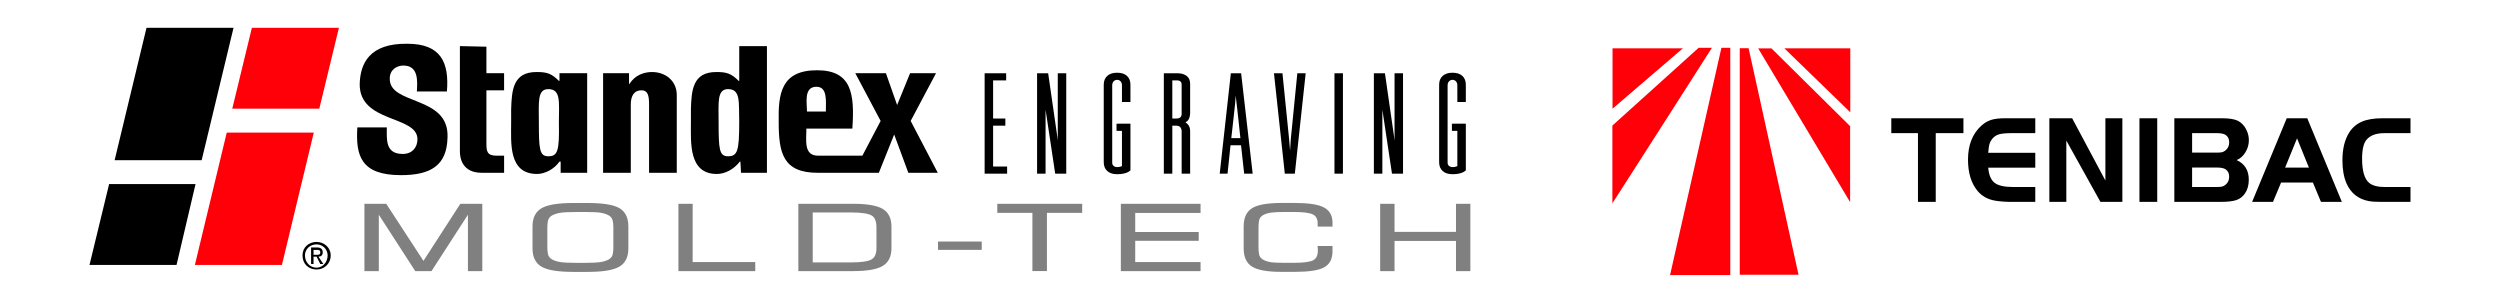
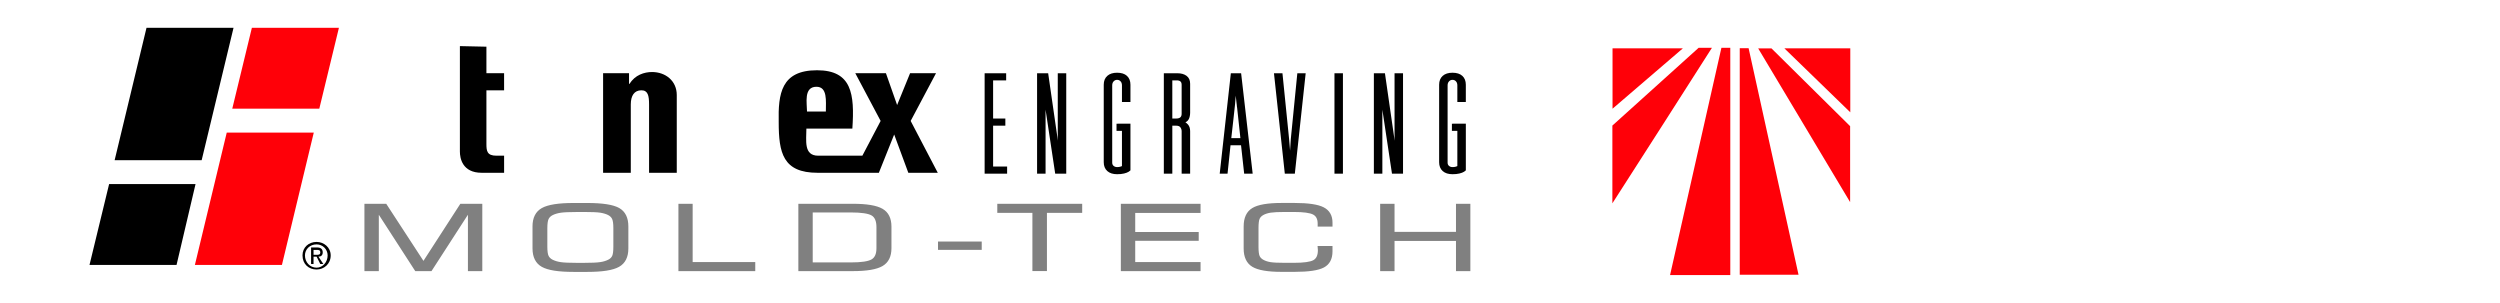
<svg xmlns="http://www.w3.org/2000/svg" xml:space="preserve" width="4.127in" height="0.5in" version="1.1" style="shape-rendering:geometricPrecision; text-rendering:geometricPrecision; image-rendering:optimizeQuality; fill-rule:evenodd; clip-rule:evenodd" viewBox="0 0 2558.76 310.06">
  <defs>
    <style type="text/css">
   
    .fil4 {fill:none}
    .fil1 {fill:black}
    .fil3 {fill:gray}
    .fil0 {fill:#FF0008}
    .fil2 {fill:black;fill-rule:nonzero}
   
  </style>
  </defs>
  <g id="Layer_x0020_1">
    <g id="_1116036144">
      <g>
        <polygon class="fil0" points="326.63,111.26 237.53,111.26 257.61,28.45 346.71,28.45 " />
        <polygon class="fil0" points="320.98,135.73 288.36,271.24 199.26,271.24 231.88,135.73 " />
        <polygon class="fil1" points="199.93,188.43 111.46,188.43 91.38,271.24 180.48,271.24 " />
        <polygon class="fil1" points="206.21,163.97 238.83,28.45 149.74,28.45 117.11,163.97 " />
        <g id="_2446766482448">
-           <path class="fil1" d="M410.22 179.29c-41.03,0 -46.45,-19.9 -44.65,-48.85l30.17 0c0,12.07 -1.81,27.15 16.29,27.15 9.65,0 15.08,-6.64 15.08,-15.08 0,-24.73 -59.73,-16.28 -59.12,-56.7 0.6,-20.51 9.65,-41.62 48.86,-41.02 34.39,0 42.84,19.3 40.42,48.85l-30.77 0c0.61,-10.86 1.81,-26.54 -13.87,-26.54 -6.64,0 -13.87,4.22 -13.87,13.27 -0.6,27.75 60.94,16.89 59.13,60.32 -0.61,28.95 -17.5,38.6 -47.66,38.6l0 -0 0 -0z" />
          <path class="fil1" d="M492.87 176.88c-19.91,0 -22.32,-15.08 -22.32,-21.71l0 -107.97 27.15 0.6 0 27.15 18.1 0 0 17.49 -18.1 0 0 54.88c0,7.24 0.61,12.06 10.26,12.06 1.81,0 6.64,0 7.85,0l0 17.49 -22.93 0 -0 0 -0 0z" />
          <path class="fil1" d="M643.69 85.8l0.61 0c5.43,-9.05 15.08,-12.07 22.92,-12.07 13.87,0 25.34,9.05 25.34,23.53l0 79.62 -28.35 0 0 -69.97c0,-9.05 -1.21,-14.47 -7.85,-14.47 -7.24,0 -10.86,5.43 -10.86,14.47l0 69.97 -28.35 0 0 -101.94 26.55 0 0 10.85 0.01 0z" />
-           <path class="fil1" d="M707.04 111.73c0.61,-19.3 1.81,-38 25.94,-38 10.26,0 15.08,1.21 22.93,9.05l0.61 0 0 -35.58 28.35 0 0 129.69 -26.55 0 -0.6 -11.46 -0.6 0c-6.04,7.84 -15.09,12.67 -23.53,12.67 -28.95,0 -26.55,-31.97 -26.55,-52.48l0 -13.87 -0 -0.01 -0 0zm49.47 13.27c-0.61,-19.91 1.81,-33.77 -11.46,-33.77 -11.46,0 -9.65,13.87 -9.65,33.77 0,27.75 0.6,34.98 9.65,34.98 9.65,0 11.46,-5.43 11.46,-34.98z" />
-           <path class="fil1" d="M523.03 111.73c0.6,-19.3 1.81,-38 25.94,-38 10.26,0 15.08,1.21 22.93,9.05l0.6 0 0 -7.84 28.35 0 0 101.94 -27.15 0 0 -11.46 -1.21 0c-5.43,7.84 -15.08,12.67 -22.92,12.67 -29.56,0 -26.55,-31.97 -26.55,-52.48l0 -13.87 0 -0.01 -0 0zm48.87 13.27c0,-19.91 2.41,-33.77 -10.86,-33.77 -11.46,0 -9.65,13.87 -9.65,33.77 0,27.75 0.61,34.98 9.65,34.98 9.65,0 11.46,-5.43 10.86,-34.98z" />
          <path class="fil1" d="M836.74 176.88c-35.59,0 -39.82,-20.51 -39.82,-51.88 -0.61,-28.95 2.41,-53.08 39.21,-53.08 35.59,0 38.61,24.13 36.19,59.71l-47.06 0c0,12.07 -3.02,27.75 12.07,27.75l45.24 0 18.7 -35.58 -25.94 -48.85 31.36 0 11.46 32.58 13.27 -32.58 26.55 0 -25.95 48.85 27.76 53.08 -30.16 0 -14.48 -39.2 -15.68 39.2 -62.75 0 0.02 0 -0.01 0zm8.45 -62.73c0,-10.85 1.81,-25.33 -9.65,-25.33 -13.27,0 -9.65,16.89 -9.65,25.34l19.3 0 0 -0.01z" />
        </g>
        <path class="fil1" d="M311.94 261.46c0,-6.28 5.02,-11.29 11.92,-11.29 6.28,0 11.3,5.02 11.3,11.29 0,6.9 -5.02,12.55 -11.3,12.55 -6.9,0 -11.92,-5.65 -11.92,-12.55zm11.92 14.43c7.53,0 14.43,-5.64 14.43,-14.43 0,-8.15 -6.9,-13.81 -14.43,-13.81 -8.15,0 -14.43,5.64 -14.43,13.81 0,8.79 6.28,14.43 14.43,14.43zm-3.13 -13.17l3.13 0 3.77 7.53 3.13 0 -5.02 -7.53c2.51,0 4.39,-1.25 4.39,-4.39 0,-3.13 -1.88,-5.02 -5.64,-5.02l-6.28 0 0 16.94 2.51 0 0 -7.53 0 0 -0 0zm0 -1.88l0 -5.02 3.13 0c1.88,0 3.77,0 3.77,2.51 0,2.51 -1.88,2.51 -3.77,2.51l-3.13 0 0 0 0 0z" />
        <path class="fil2" d="M1008.86 74.99l20.9 0 0 7.29 -13.36 0 0 39.06 12.53 0 0 7.29 -12.53 0 0 41.84 14.34 0 0 7.29 -23.02 0 0 -102.78 1.14 0 -0.01 0 0 0zm53.73 0l10.17 0 9.47 65.71 0.43 3.34 -0.07 -4.02 0 -65.03 8.68 0 0 102.78 -11.31 0 -9.86 -65.52 0 65.52 -8.69 0 0 -102.78 1.15 0 0.01 0zm81.29 51.64l13.11 0 0 47.77 -1.78 1.38c-0.58,0.37 -1.27,0.7 -2.07,1.01 -0.77,0.29 -1.66,0.57 -2.65,0.81 -1.01,0.24 -2.12,0.43 -3.31,0.55 -1.2,0.12 -2.5,0.18 -3.85,0.18 -2.11,0 -3.99,-0.26 -5.65,-0.78 -1.69,-0.53 -3.15,-1.35 -4.37,-2.43 -1.22,-1.09 -2.14,-2.41 -2.75,-3.94 -0.6,-1.51 -0.9,-3.22 -0.9,-5.12l0 -79.35c0,-3.87 1.22,-6.89 3.65,-9.06 1.21,-1.08 2.68,-1.9 4.37,-2.43 1.65,-0.52 3.54,-0.78 5.65,-0.78 2.15,0 4.07,0.27 5.73,0.78 1.72,0.53 3.18,1.35 4.36,2.44 1.2,1.09 2.1,2.41 2.69,3.94 0.58,1.5 0.88,3.22 0.88,5.11l0 17.7 -8.69 0 0 -17.01c0,-0.89 -0.12,-1.69 -0.37,-2.39 -0.23,-0.68 -0.59,-1.27 -1.07,-1.78 -0.46,-0.5 -0.99,-0.88 -1.57,-1.13 -0.58,-0.25 -1.25,-0.37 -1.98,-0.37 -0.68,0 -1.32,0.12 -1.88,0.37 -0.58,0.25 -1.13,0.64 -1.62,1.16 -0.49,0.51 -0.86,1.11 -1.1,1.77 -0.25,0.69 -0.38,1.49 -0.38,2.38l0 79.07c0,0.73 0.12,1.37 0.35,1.91 0.23,0.54 0.58,1.01 1.04,1.4 0.49,0.42 1.03,0.73 1.63,0.94 0.61,0.21 1.26,0.32 1.96,0.32 0.61,0 1.18,-0.03 1.71,-0.09 0.53,-0.07 1.03,-0.16 1.47,-0.28l1.29 -0.44 0.51 -0.23 0 -36.06 -5.56 0 0 -7.29 1.15 0 -0 -0.02 0 -0zm48.43 -51.64l12.81 0c1.85,0 3.56,0.21 5.09,0.63 1.56,0.43 2.94,1.08 4.14,1.95 1.25,0.9 2.2,2.06 2.83,3.45 0.61,1.35 0.92,2.93 0.92,4.71l0 29.51c0,1.27 -0.12,2.46 -0.34,3.58 -0.21,1.12 -0.57,2.16 -1.03,3.11 -0.51,1.04 -1.3,1.93 -2.37,2.66l-1.09 0.64 0.2 0.13c0.88,0.57 1.68,1.26 2.4,2.08 0.75,0.86 1.33,1.88 1.69,3.04 0.36,1.13 0.54,2.41 0.54,3.82l0 43.45 -8.69 0 0 -43.45c0,-1.51 -0.46,-2.86 -1.36,-4.04 -0.4,-0.52 -0.96,-0.92 -1.68,-1.19 -0.78,-0.3 -1.76,-0.44 -2.92,-0.44l-3.59 0 0 49.14 -8.69 0 0 -102.78 1.15 0 -0.01 -0 -0 0zm11.41 46.35c1.98,0 3.44,-0.42 4.36,-1.23 0.87,-0.78 1.32,-2.04 1.32,-3.75l0 -29.51c0,-1.57 -0.4,-2.72 -1.19,-3.44 -0.82,-0.75 -2.14,-1.13 -3.93,-1.13l-4.43 0 0 39.06 3.87 0 0 0zm66.48 27.34l-10.76 0c-0.99,9.69 -2.13,19.38 -3.06,29.09l-8.01 0c3.73,-34.26 7.55,-68.53 11.39,-102.78l10.53 0c3.85,34.26 7.86,68.52 11.82,102.78l-8.7 0 -3.21 -29.09 -0 0zm-0.66 -7.29c-1.08,-10.33 -2.27,-20.65 -3.34,-30.99l-0.23 -1.44 -0.13 -1.53c-0.04,-0.94 -0.15,-1.83 -0.33,-2.69 -0.33,-2.13 -0.48,-4.61 -0.73,-6.8l-0.68 8.66c-1.18,11.6 -2.6,23.19 -3.87,34.79l9.3 0 0.01 -0 0 -0zm35.63 -66.4l7.43 0 6.78 67.15c0.36,4.04 0.7,8.05 1.01,12.09 0.19,-4.04 0.45,-8.04 0.77,-12.07l6.66 -67.16 8.55 0c-3.75,34.25 -7.49,68.52 -11.1,102.78l-10.26 0c-3.72,-34.26 -7.43,-68.52 -11.1,-102.78l1.27 0 -0 0 -0 0zm61.8 0l7.54 0 0 102.78 -8.67 0 0 -102.78 1.15 0 -0.01 0zm40.36 0l10.18 0 9.47 65.71 0.44 3.4 -0.07 -4.07 0 -65.03 8.68 0 0 102.78 -11.31 0c-3.24,-21.84 -6.6,-43.66 -9.85,-65.5l0 65.5 -8.69 0 0 -102.78 1.15 0 -0.01 0 -0 -0zm79.89 51.64l13.11 0 0 47.77 -1.78 1.38c-0.58,0.37 -1.27,0.7 -2.07,1.01 -0.75,0.29 -1.64,0.56 -2.66,0.81 -1,0.24 -2.11,0.43 -3.31,0.55 -1.2,0.12 -2.5,0.18 -3.85,0.18 -2.11,0 -3.99,-0.26 -5.65,-0.78 -1.68,-0.53 -3.15,-1.35 -4.36,-2.43 -1.22,-1.09 -2.14,-2.41 -2.75,-3.94 -0.6,-1.51 -0.9,-3.22 -0.9,-5.12l0 -79.35c0,-1.9 0.3,-3.61 0.9,-5.12 0.61,-1.53 1.53,-2.85 2.75,-3.94 1.21,-1.08 2.67,-1.9 4.36,-2.43 1.65,-0.52 3.54,-0.78 5.65,-0.78 2.15,0 4.07,0.27 5.73,0.78 1.71,0.53 3.18,1.36 4.36,2.44 1.2,1.09 2.1,2.41 2.69,3.94 0.58,1.5 0.88,3.21 0.88,5.11l0 17.7 -8.68 0 0 -17.01c0,-0.88 -0.12,-1.68 -0.37,-2.39 -0.24,-0.68 -0.6,-1.27 -1.07,-1.78 -0.47,-0.5 -1,-0.88 -1.57,-1.13 -0.58,-0.25 -1.24,-0.37 -1.98,-0.37 -0.68,0 -1.32,0.12 -1.88,0.37 -0.58,0.25 -1.13,0.64 -1.62,1.16 -0.98,1.03 -1.48,2.42 -1.48,4.15l0 79.07c0,1.41 0.47,2.52 1.4,3.31 0.49,0.42 1.04,0.73 1.62,0.94 0.61,0.21 1.26,0.32 1.96,0.32 0.61,0 1.18,-0.03 1.71,-0.09 0.53,-0.07 1.03,-0.16 1.47,-0.28l1.29 -0.44 0.52 -0.24 0 -36.06 -5.57 0 0 -7.29 1.15 0 0.01 -0.01 0 -0z" />
        <path class="fil3" d="M372.82 276.38l0 -67.77 22.32 0 38.11 58.44 37.77 -58.44 22.47 0 0 68.92 -14.72 0 0 -57.69 -37.28 57.69 -16.64 0 -37.29 -57.69 0 57.69 -14.72 0 0 -1.15 -0 0zm224.54 -59.35l-7 0c-3.96,0 -7.33,0.07 -10.09,0.19 -2.76,0.12 -4.97,0.32 -6.59,0.56 -1.57,0.23 -3.04,0.57 -4.44,0.98 -1.35,0.4 -2.6,0.89 -3.74,1.46 -1.01,0.51 -1.86,1.11 -2.55,1.78 -0.68,0.67 -1.22,1.43 -1.62,2.26 -0.4,0.86 -0.72,2.06 -0.93,3.61 -0.21,1.58 -0.33,3.53 -0.33,5.81l0 18.88c0,2.28 0.12,4.2 0.33,5.77 0.21,1.53 0.52,2.73 0.93,3.56 0.39,0.83 0.94,1.57 1.63,2.23 0.69,0.67 1.54,1.27 2.55,1.77 1.13,0.56 2.39,1.05 3.74,1.46 1.36,0.41 2.84,0.74 4.44,0.98 1.63,0.25 3.83,0.44 6.58,0.56 2.76,0.13 6.14,0.19 10.1,0.19l7 0c3.97,0 7.35,-0.07 10.13,-0.19 2.77,-0.12 4.99,-0.32 6.64,-0.56 1.62,-0.24 3.12,-0.57 4.48,-0.98 1.38,-0.42 2.64,-0.91 3.76,-1.47 0.98,-0.5 1.82,-1.07 2.49,-1.73 0.67,-0.64 1.19,-1.37 1.57,-2.17 0.39,-0.82 0.69,-2 0.89,-3.54 0.21,-1.59 0.32,-3.56 0.32,-5.91l0 -18.96c0,-2.29 -0.12,-4.24 -0.33,-5.82 -0.21,-1.55 -0.53,-2.75 -0.94,-3.61 -0.39,-0.84 -0.94,-1.6 -1.62,-2.26 -0.69,-0.68 -1.55,-1.27 -2.56,-1.79 -1.1,-0.55 -2.33,-1.03 -3.66,-1.41 -1.36,-0.4 -2.84,-0.73 -4.42,-0.97 -1.62,-0.23 -3.83,-0.42 -6.59,-0.53 -2.77,-0.12 -6.17,-0.18 -10.17,-0.18l0 0 0 0.01zm-52.48 14.75c0,-4.44 0.79,-8.23 2.37,-11.35 1.59,-3.17 3.99,-5.66 7.19,-7.45 3.09,-1.74 7.36,-3.04 12.81,-3.91 5.37,-0.85 11.9,-1.27 19.57,-1.27l14.26 0c7.74,0 14.31,0.42 19.71,1.26 5.46,0.85 9.73,2.13 12.8,3.85 3.14,1.77 5.51,4.26 7.09,7.45 1.55,3.14 2.33,6.95 2.33,11.42l0 22.58c0,4.45 -0.8,8.25 -2.38,11.38 -1.6,3.18 -4.01,5.67 -7.21,7.45 -3.11,1.73 -7.39,3.03 -12.82,3.89 -5.37,0.84 -11.88,1.26 -19.52,1.26l-14.26 0c-7.66,0 -14.18,-0.42 -19.56,-1.26 -5.45,-0.86 -9.71,-2.16 -12.81,-3.89 -3.19,-1.78 -5.59,-4.28 -7.19,-7.45 -1.57,-3.13 -2.37,-6.94 -2.37,-11.38l0 -22.58 -0.01 0zm149.38 44.6l0 -67.77 14.57 0 0 59.67 64.09 0 0 9.25 -78.66 0 0 -1.15 0 0 0 0zm122.77 0l0 -67.77 55.74 0c7.14,0 13.23,0.42 18.27,1.26 5.1,0.85 9.15,2.14 12.14,3.86 3.06,1.76 5.36,4.19 6.89,7.28 1.51,3.04 2.27,6.72 2.27,11l0 21.99c0,8.7 -3.07,14.84 -9.2,18.38 -2.99,1.73 -7.03,3.03 -12.13,3.89 -5.03,0.84 -11.11,1.27 -18.23,1.27l-55.74 0 0 -1.15 -0 0 0 -0zm14.72 -7.74l38.97 0c5.39,0 9.88,-0.27 13.47,-0.81 3.49,-0.52 6.1,-1.29 7.81,-2.3 1.64,-0.96 2.88,-2.37 3.7,-4.22 0.86,-1.92 1.28,-4.33 1.28,-7.24l0 -21.54c0,-3.06 -0.43,-5.6 -1.28,-7.61 -0.82,-1.93 -2.04,-3.39 -3.65,-4.33 -1.71,-1.01 -4.32,-1.77 -7.83,-2.3 -3.59,-0.53 -8.1,-0.81 -13.51,-0.81l-38.97 0 0 51.16 -0 0.01 -0 -0zm128.25 -13.98l0 -7.37 44.75 0 0 8.51 -44.75 0 0 -1.14zm60.68 -37.86l0 -8.2 86.91 0 0 9.34 -36.09 0 0 59.58 -14.88 0 0 -59.58 -35.94 0 0 -1.14 0.01 0zm126.48 59.58l0 -67.77 81.61 0 0 9.34 -66.89 0 0 19.53 64.99 0 0 9.06 -64.99 0 0 21.74 66.89 0 0 9.25 -81.61 0 0 -1.15 0 0zm125.73 -44.62c0,-4.44 0.73,-8.22 2.19,-11.35 1.48,-3.18 3.73,-5.67 6.7,-7.46 2.89,-1.74 6.86,-3.05 11.89,-3.91 4.96,-0.84 10.98,-1.27 18.07,-1.27l13.22 0c7.01,0 13,0.37 17.93,1.09 5,0.73 8.98,1.86 11.9,3.36 3.01,1.55 5.28,3.64 6.79,6.28 1.5,2.62 2.25,5.77 2.25,9.41l0 4.04 -15.19 0 0 -2.98c0,-2.34 -0.39,-4.29 -1.18,-5.84 -0.77,-1.51 -1.92,-2.67 -3.45,-3.48 -1.63,-0.86 -4.1,-1.52 -7.39,-1.97 -3.36,-0.45 -7.57,-0.68 -12.61,-0.68l-8.74 0c-3.41,0 -6.35,0.06 -8.79,0.18 -2.46,0.12 -4.45,0.3 -5.97,0.53 -1.5,0.24 -2.88,0.57 -4.11,0.96 -1.22,0.38 -2.32,0.86 -3.29,1.4 -0.94,0.51 -1.74,1.1 -2.39,1.76 -0.62,0.64 -1.14,1.37 -1.5,2.16 -0.37,0.81 -0.65,2 -0.84,3.56 -0.2,1.62 -0.3,3.63 -0.3,6.01l0 18.97c0,2.37 0.1,4.36 0.3,5.98 0.19,1.56 0.48,2.74 0.84,3.56 0.37,0.79 0.87,1.52 1.5,2.16 0.65,0.66 1.44,1.25 2.39,1.76 0.98,0.54 2.06,1.01 3.26,1.4 1.21,0.39 2.53,0.72 3.96,0.96 1.43,0.23 3.39,0.42 5.87,0.53 2.48,0.12 5.51,0.18 9.08,0.18l8.74 0c5.18,0 9.47,-0.23 12.89,-0.71 3.33,-0.47 5.8,-1.15 7.39,-2.04 1.5,-0.85 2.63,-2.1 3.39,-3.74 0.78,-1.7 1.18,-3.85 1.18,-6.42 -0.02,-1.57 -0.11,-2.75 -0.32,-4.32l15.28 0 0 5.52c0,3.89 -0.73,7.22 -2.18,9.96 -1.47,2.78 -3.67,4.95 -6.59,6.5 -2.84,1.52 -6.79,2.65 -11.85,3.4 -4.99,0.73 -11.08,1.1 -18.27,1.1l-13.22 0c-7.08,0 -13.1,-0.42 -18.05,-1.27 -5.04,-0.86 -9.01,-2.17 -11.91,-3.92 -2.97,-1.79 -5.2,-4.28 -6.69,-7.46 -1.46,-3.12 -2.19,-6.9 -2.19,-11.35l0 -22.6 -0.01 0.02 0 0zm139.73 44.62l0 -67.77 14.72 0 0 28.78 62.9 0 0 -28.78 14.72 0 0 68.92 -14.72 0 0 -30.89 -62.9 0 0 30.89 -14.72 0 0 -1.15z" />
-         <path class="fil1" d="M2467.37 191.43l0 15.25 -29.87 0c-5.67,0 -10.02,-0.3 -13.04,-0.88 -10.49,-2.05 -17.96,-7.92 -22.39,-17.61 -2.93,-6.49 -4.38,-14.51 -4.38,-24.08 0,-11.5 2.25,-20.88 6.72,-28.12 3.21,-5.18 7.54,-8.97 12.95,-11.35 5.39,-2.38 12.41,-3.58 21.03,-3.58l28.99 0 0 15.25 -26.91 0c-8.15,0 -14.13,2.19 -17.94,6.53 -3.15,3.6 -4.71,10.11 -4.71,19.57 0,12.61 2.44,20.92 7.35,24.9 3.43,2.76 8.76,4.13 15.99,4.13l26.23 0 -0 0 0 -0zm-116.14 -49.8l-12.22 29.97 24.39 0 -12.17 -29.97zm-45.99 65.05l35.45 -85.62 21 0 35.43 85.62 -21.39 0 -8.26 -19.83 -32.57 0 -8.29 19.83 -21.39 0 -0 0 0 0zm-61.42 -15.25l24.84 0c2.59,0 4.49,-0.12 5.72,-0.41 1.2,-0.28 2.33,-0.83 3.38,-1.67 2.68,-2.04 4,-4.86 4,-8.45 0,-3.47 -1.27,-6.02 -3.77,-7.64 -1.8,-1.18 -4.78,-1.76 -8.96,-1.76l-25.22 0 0 19.93 -0 0 0 0zm0 -35.18l24.84 0c2.59,0 4.49,-0.12 5.69,-0.41 1.18,-0.28 2.34,-0.83 3.4,-1.67 2.68,-2.04 4.03,-4.86 4.03,-8.45 0,-3.49 -1.27,-6.04 -3.77,-7.66 -1.8,-1.18 -4.79,-1.75 -8.97,-1.75l-25.22 0 0 19.95 0 -0.01 0 0zm-18.2 50.42l0 -85.62 48.43 0c7.58,0 13.08,0.86 16.57,2.57 4,2.06 7.05,5.38 9.08,9.98 1.47,3.19 2.21,6.49 2.21,9.91 0,4.44 -1.18,8.59 -3.55,12.41 -2.36,3.85 -5.33,6.51 -8.93,7.96 8.29,3.81 12.41,10.53 12.41,20.14 0,5.59 -1.33,10.28 -3.96,14.05 -2.25,3.25 -5.18,5.5 -8.79,6.75 -3.62,1.22 -8.99,1.84 -16.1,1.84l-47.36 0 -0.02 0 -0 0zm-35.71 0l0 -85.62 18.2 0 0 85.62 -18.2 0zm-74.86 -62.8l0 62.79 -17.38 0 0 -85.62 23.33 0 34.04 63.78 0 -63.78 17.38 0 0 85.62 -22.46 0 -34.92 -62.79 -0 0 0 0zm-31.77 -22.83l0 15.25 -23.76 0c-6.24,0 -10.77,0.42 -13.6,1.28 -2.8,0.86 -5.16,2.53 -7.05,4.99 -1.27,1.67 -2.12,3.36 -2.57,5.08 -0.47,1.72 -0.86,4.65 -1.2,8.78l48.17 0 0 15.24 -48.17 0c0.62,7.41 2.79,12.55 6.47,15.44 3.69,2.89 9.94,4.33 18.75,4.33l22.95 0 0 15.25 -23.76 0c-6.45,0 -12.12,-0.41 -17,-1.2 -7.71,-1.24 -13.83,-4.6 -18.39,-10.09 -6.49,-7.88 -9.72,-18.54 -9.72,-31.98 0,-14.95 4.58,-26.55 13.75,-34.82 3.12,-2.8 6.47,-4.78 10.02,-5.87 3.58,-1.12 8.33,-1.67 14.32,-1.67l30.79 0 -0 -0.01 -0 0zm-120.11 15.25l-27.29 0 0 -15.25 73.84 0 0 15.25 -28.35 0 0 70.38 -18.2 0 0 -70.38 -0 0z" />
        <path class="fil0" d="M1650.5 111.29l0 -61.84 72.04 0 -72.04 61.84zm243.39 3.68l-67.5 -65.51 67.5 0 0 65.51zm-243.55 93.17l0 -79.59 88.27 -79.59c3.24,0 9.09,0 13.63,0 -9.74,15.31 -89.56,140.21 -101.9,159.18l0 -0 0 -0zm243.37 -1.23l-94.1 -157.34c4.55,0 8.44,0 13.63,0l80.48 79.59 0 77.75 -0.01 -0zm-184.32 74.7l52.57 -232.65c2.59,0 5.84,0 9.09,0l0 232.65 -61.65 0 -0 0zm71.34 -0.33l0 -231.94 9.06 0 51.12 231.94 -60.17 0z" />
      </g>
      <rect class="fil4" x="-0" width="2558.76" height="310.06" />
    </g>
  </g>
</svg>